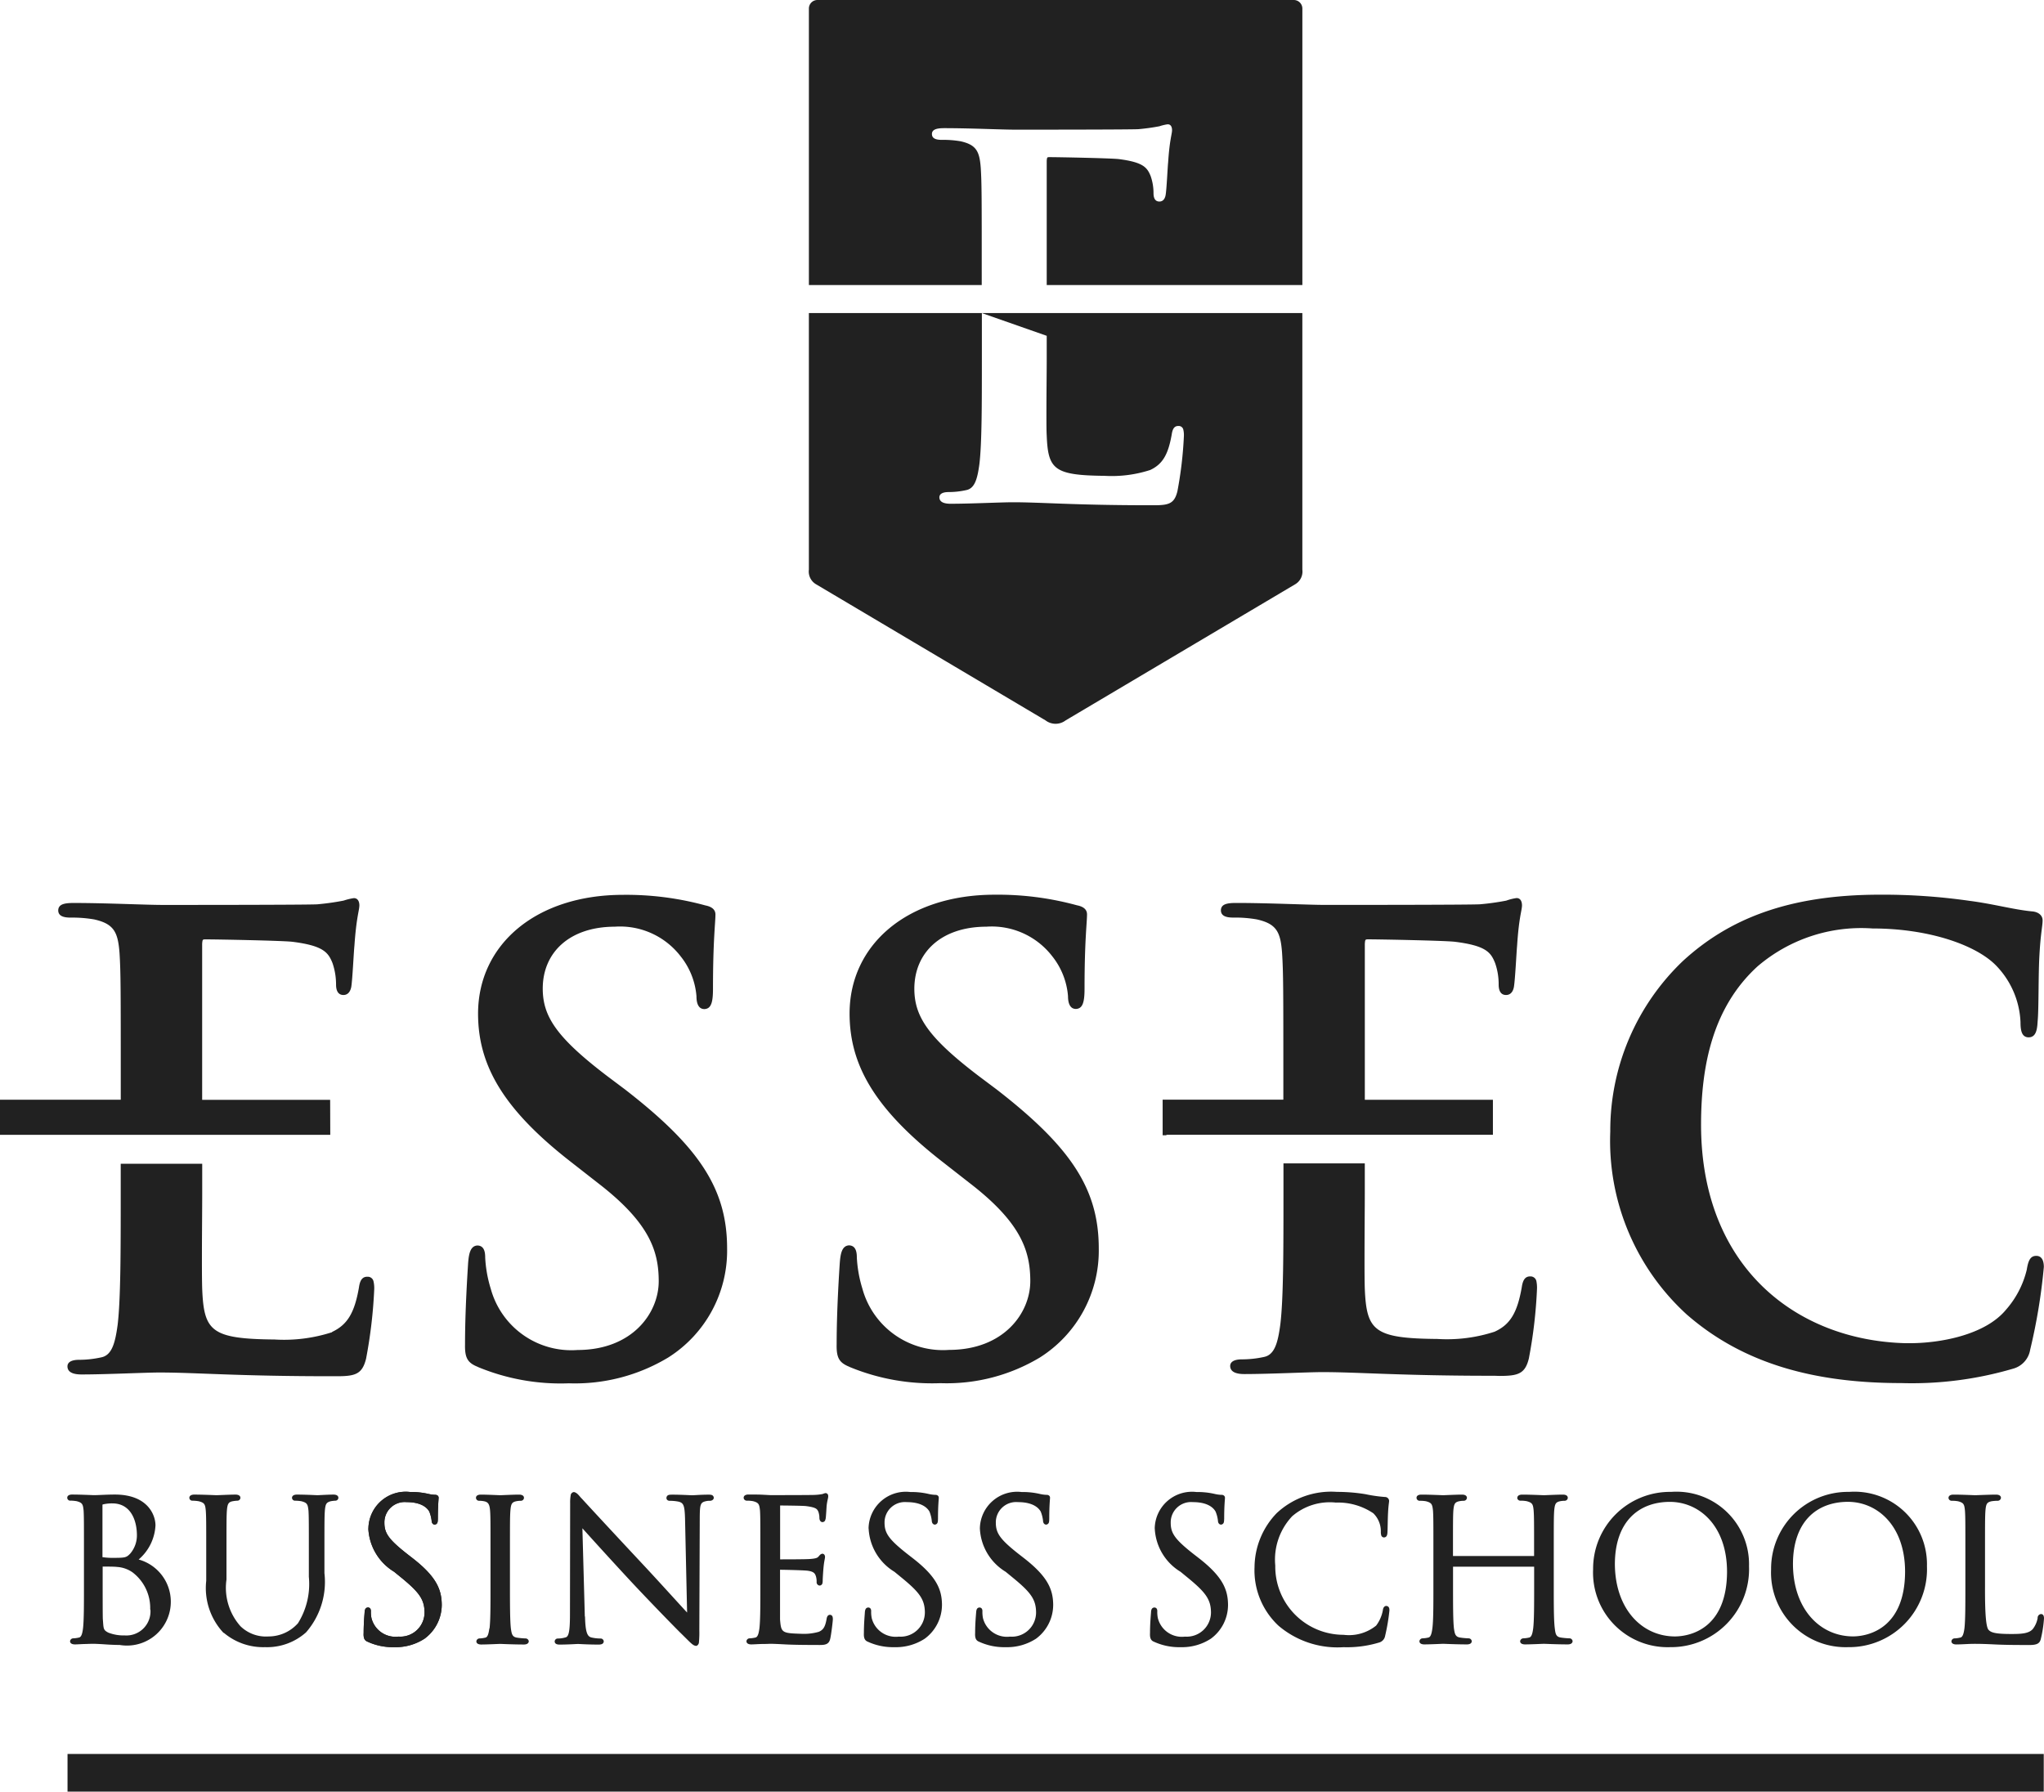
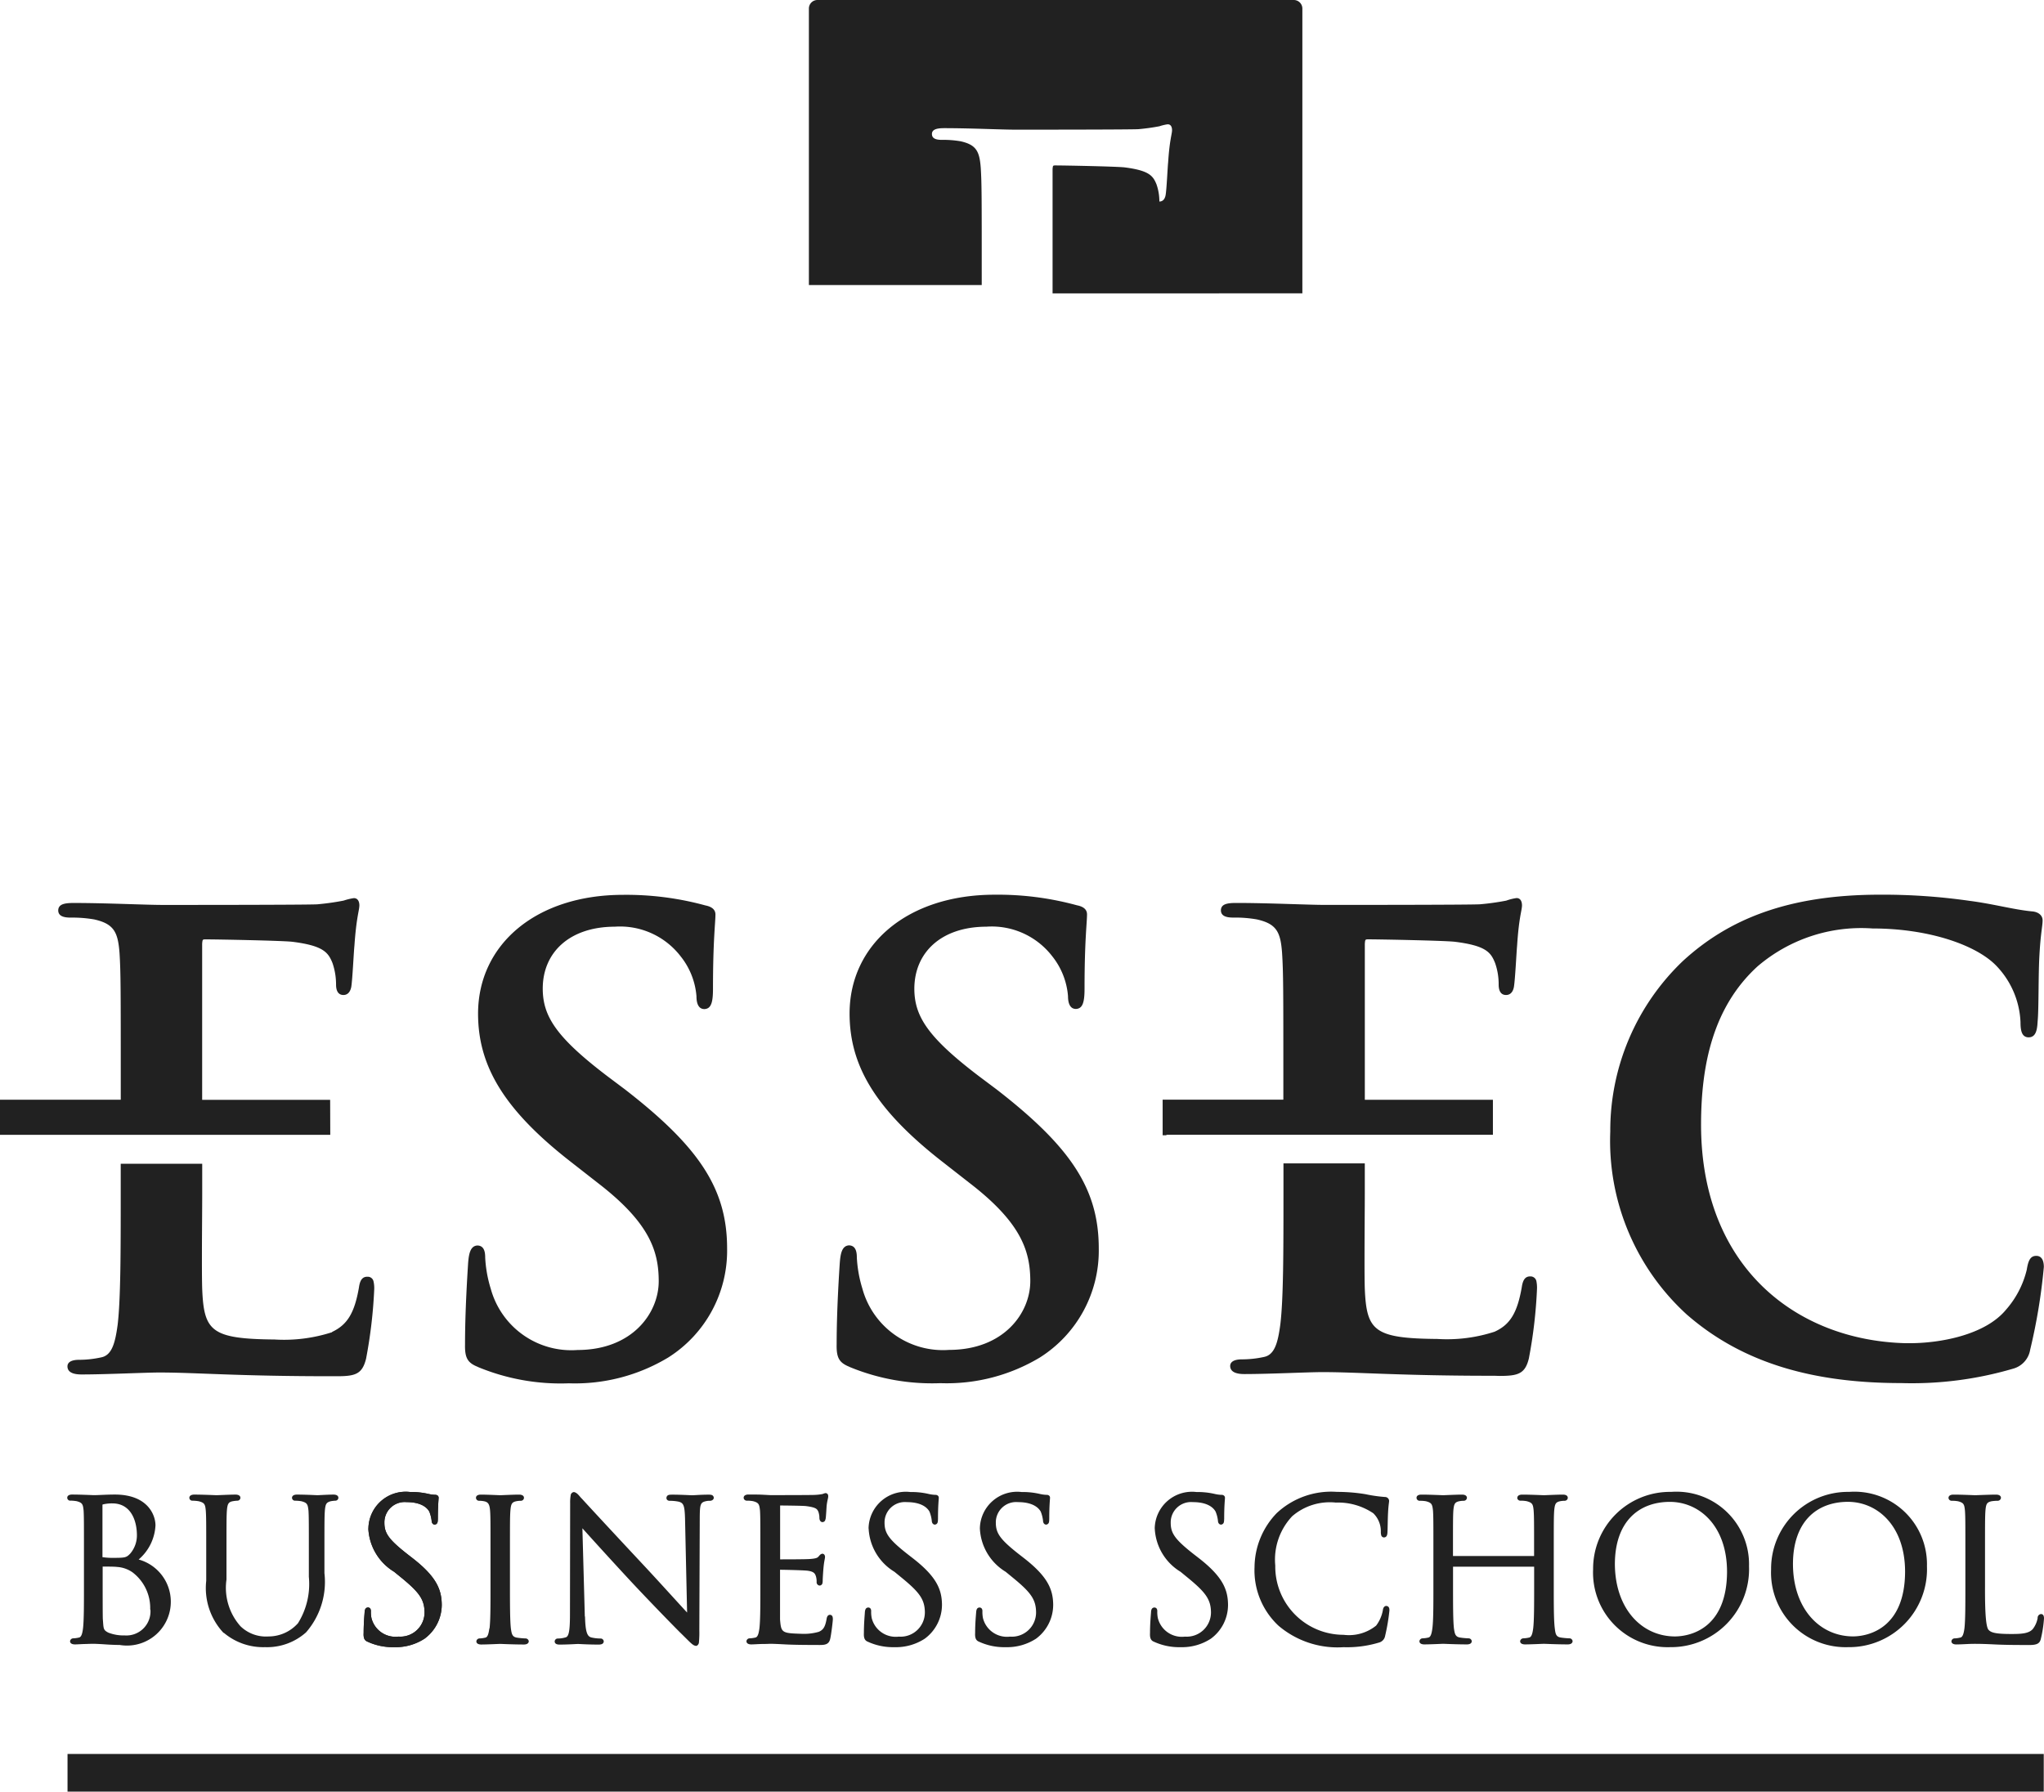
<svg xmlns="http://www.w3.org/2000/svg" id="Logo_essec_noir" data-name="Logo essec noir" width="104.791" height="91.86" viewBox="0 0 104.791 91.86">
  <g id="Group_130" data-name="Group 130" transform="translate(0 45.873)">
    <path id="Path_1" data-name="Path 1" d="M76.632,62.373a7.891,7.891,0,0,1-2.942.374c-3.245-.029-3.629-.413-3.72-2.574-.011-.305-.014-.836-.014-1.443,0-1.215.014-2.754.014-3.472V53.746H65.8v1.512c0,2.919,0,5.426-.161,6.745-.124.926-.288,1.562-.844,1.668a5.294,5.294,0,0,1-1.127.122c-.379,0-.6.117-.6.343.007.31.32.411.727.411,1.267,0,3.272-.1,4-.1,1.865,0,4,.188,8.79.188.109,0,.211.007.306.007.945,0,1.3-.112,1.491-.9a24.378,24.378,0,0,0,.415-3.541,1.661,1.661,0,0,0-.033-.433.306.306,0,0,0-.308-.228c-.278-.007-.388.211-.438.551-.225,1.291-.583,1.912-1.378,2.277M24.5,64.184a11.053,11.053,0,0,0,4.666.837A9.264,9.264,0,0,0,34.255,63.7a6.477,6.477,0,0,0,3.022-5.594c0-3.045-1.423-5.2-5.235-8.153l-.89-.668c-2.63-2-3.324-3.077-3.327-4.5,0-1.853,1.37-3.169,3.687-3.176A3.92,3.92,0,0,1,34.9,43.135a3.75,3.75,0,0,1,.806,2.038c0,.383.111.66.407.66.351-.014.44-.355.44-1.041,0-2.471.125-3.379.126-3.807,0-.278-.227-.41-.513-.466a15.368,15.368,0,0,0-4.241-.543c-4.441.008-7.409,2.54-7.416,6.086,0,2.6,1.229,4.853,4.729,7.583l1.46,1.141c2.619,2.027,3.07,3.472,3.073,5,0,1.633-1.35,3.523-4.16,3.527a4.282,4.282,0,0,1-4.451-3.14,6.5,6.5,0,0,1-.285-1.592c0-.243-.029-.622-.405-.626-.36.023-.435.434-.471.908-.031.506-.158,2.411-.158,4.161-.015.694.131.947.658,1.156m19.051,0h0a11.052,11.052,0,0,0,4.665.834A9.269,9.269,0,0,0,53.307,63.7a6.479,6.479,0,0,0,3.024-5.594c0-3.045-1.427-5.2-5.238-8.153l-.891-.668c-2.631-2-3.324-3.077-3.326-4.5.007-1.853,1.375-3.169,3.688-3.176a3.916,3.916,0,0,1,3.384,1.519,3.75,3.75,0,0,1,.806,2.038c0,.381.112.66.406.66.352-.014.442-.355.442-1.041,0-2.471.127-3.379.127-3.807,0-.278-.226-.41-.516-.466a15.359,15.359,0,0,0-4.238-.543c-4.44.008-7.411,2.54-7.419,6.083,0,2.6,1.233,4.855,4.731,7.588l1.46,1.141c2.619,2.025,3.071,3.47,3.074,5,0,1.633-1.351,3.523-4.163,3.527a4.28,4.28,0,0,1-4.445-3.14,6.56,6.56,0,0,1-.285-1.592c0-.243-.031-.622-.406-.628-.364.025-.433.436-.469.908-.033.508-.16,2.414-.16,4.163-.016.694.13.945.654,1.156M17.027,62.4a7.987,7.987,0,0,1-2.946.375c-3.242-.032-3.625-.415-3.714-2.577-.011-.306-.015-.834-.015-1.443,0-1.217.015-2.752.015-3.473V53.763H6.189v1.515c0,2.915,0,5.424-.158,6.745-.126.924-.29,1.563-.848,1.669a5.269,5.269,0,0,1-1.125.124c-.379,0-.6.112-.6.34.006.309.312.411.723.411,1.272,0,3.272-.1,4-.1,1.865,0,3.994.191,8.787.191l.309,0c.945,0,1.294-.109,1.491-.9a24.884,24.884,0,0,0,.417-3.541,1.551,1.551,0,0,0-.037-.429.3.3,0,0,0-.309-.231c-.278-.007-.388.207-.436.547-.224,1.292-.585,1.911-1.377,2.282m-.1-11.9H10.364v-8c.017-.218.028-.218.134-.227.628,0,3.969.063,4.494.124,1.582.2,1.833.542,2.053,1.086a3.392,3.392,0,0,1,.184,1.111c0,.281.09.529.375.531s.378-.264.406-.422c.063-.4.126-1.789.16-2.1.1-1.461.251-1.812.254-2.071,0-.154-.051-.372-.281-.374a3.056,3.056,0,0,0-.525.127,13.1,13.1,0,0,1-1.356.191c-.589.031-6.91.031-7.924.031-.881,0-2.882-.1-4.567-.1-.464,0-.775.061-.786.376,0,.3.286.374.631.374a6.606,6.606,0,0,1,1.212.093c1.019.228,1.219.653,1.3,1.726.063,1.01.063,1.9.063,6.719v.8H0v1.8H.187v0H16.932ZM59.8,52.277H76.538V50.483H69.971v-8c.017-.213.026-.216.135-.226.626,0,3.966.064,4.49.126,1.582.2,1.834.537,2.053,1.086a3.28,3.28,0,0,1,.184,1.108c0,.285.09.534.378.534s.378-.263.405-.421c.065-.4.131-1.791.162-2.1.093-1.466.249-1.813.251-2.073,0-.155-.05-.376-.28-.376a2.611,2.611,0,0,0-.525.131,12.709,12.709,0,0,1-1.358.189c-.588.031-6.906.031-7.921.031-.882,0-2.887-.1-4.565-.1-.467,0-.777.055-.787.374,0,.3.282.376.627.376a6.391,6.391,0,0,1,1.218.094c1.015.227,1.214.652,1.291,1.724.065,1.01.065,1.9.065,6.719v.8l-6.188,0v1.825H59.8ZM86.519,61.53l.06-.069-.06.069c2.911,2.524,6.583,3.479,10.942,3.479a18.383,18.383,0,0,0,5.742-.737,1.209,1.209,0,0,0,.88-.977,29.78,29.78,0,0,0,.7-4.24c0-.259-.071-.561-.375-.568s-.422.215-.5.707a4.793,4.793,0,0,1-1.063,2.051c-1.088,1.321-3.433,1.722-4.947,1.719l-.213,0c-5.6-.148-10.46-3.907-10.476-11.172v-.026c0-3.058.608-6.026,2.89-8.117A8.178,8.178,0,0,1,96,41.7c2.9,0,5.359.859,6.372,1.94a4.429,4.429,0,0,1,1.214,2.858c0,.433.061.772.407.785.372,0,.448-.35.471-.815.064-.642.032-2.383.094-3.424.062-1.109.161-1.475.161-1.75.007-.24-.186-.446-.557-.471-.941-.092-1.957-.379-3.171-.537a31.267,31.267,0,0,0-4.611-.318c-4.744,0-7.784,1.277-10.088,3.387a12.013,12.013,0,0,0-3.737,8.754,12.049,12.049,0,0,0,3.962,9.421M3.462,85.955H104.778V84.024H3.462ZM77.784,70.891a.158.158,0,0,0,.165.148,1.631,1.631,0,0,1,.313.024c.3.078.335.156.365.489.022.313.022.587.022,2.143v.18H74.491V73.7c0-1.556,0-1.83.018-2.143.03-.347.073-.44.3-.489a1.221,1.221,0,0,1,.232-.024.161.161,0,0,0,.165-.148c0-.135-.143-.168-.244-.168-.3,0-.931.031-.974.031s-.675-.031-1.123-.031c-.1,0-.243.031-.243.168a.157.157,0,0,0,.164.148,1.7,1.7,0,0,1,.318.024c.3.078.328.156.363.489.02.313.02.587.02,2.143V75.44c0,.955,0,1.74-.052,2.145-.04.295-.093.457-.218.474a1.483,1.483,0,0,1-.282.038.165.165,0,0,0-.164.147c0,.132.141.164.246.164.3,0,.93-.031.972-.031s.674.031,1.221.031c.116,0,.239-.037.244-.164a.164.164,0,0,0-.162-.147,3.658,3.658,0,0,1-.435-.04c-.241-.037-.275-.179-.317-.469-.046-.407-.046-1.193-.046-2.147V74.424h4.158V75.44c0,.955,0,1.74-.049,2.147-.039.293-.094.455-.22.472a1.448,1.448,0,0,1-.281.038.169.169,0,0,0-.168.147c0,.133.145.164.248.164.3,0,.93-.031.971-.031s.677.031,1.225.031c.114,0,.236-.037.246-.164a.162.162,0,0,0-.165-.147,3.722,3.722,0,0,1-.435-.04c-.246-.037-.278-.177-.313-.469-.053-.407-.053-1.193-.053-2.147V73.7c0-1.556,0-1.83.021-2.143.032-.347.072-.44.3-.489a1.189,1.189,0,0,1,.232-.024.16.16,0,0,0,.166-.148c0-.137-.143-.168-.247-.168-.3,0-.932.031-.974.031s-.673-.031-1.12-.031c-.1,0-.246.032-.246.168M90.8,74.557a3.823,3.823,0,0,0,3.943,3.992A3.994,3.994,0,0,0,98.79,74.4,3.719,3.719,0,0,0,94.8,70.588a3.939,3.939,0,0,0-4,3.969m6.869.117c-.007,2.848-1.8,3.314-2.658,3.324-1.734,0-3.09-1.439-3.09-3.72.007-2.142,1.193-3.174,2.814-3.18,1.52,0,2.929,1.232,2.934,3.576M85.615,78.549A4,4,0,0,0,89.668,74.4a3.72,3.72,0,0,0-3.993-3.812,3.939,3.939,0,0,0-4,3.969,3.822,3.822,0,0,0,3.941,3.992M85.606,71.1c1.521,0,2.93,1.232,2.935,3.576-.007,2.848-1.792,3.314-2.661,3.324-1.73,0-3.082-1.439-3.089-3.72.009-2.142,1.195-3.174,2.814-3.18m15.107,6.49c-.04.293-.1.455-.219.469a1.349,1.349,0,0,1-.284.04.166.166,0,0,0-.164.145c0,.135.145.166.242.166.155,0,.375-.011.575-.021s.367-.01.4-.01c.287,0,.595.01,1.011.031s.937.029,1.654.029a1.226,1.226,0,0,0,.129,0c.406,0,.528-.1.577-.333a6.175,6.175,0,0,0,.157-1.018.351.351,0,0,0-.02-.146.134.134,0,0,0-.131-.09.192.192,0,0,0-.174.205,1.29,1.29,0,0,1-.24.552c-.2.246-.6.267-1.135.265-.775,0-1.007-.072-1.129-.2-.135-.111-.2-.761-.194-2.215V73.7c0-1.556,0-1.83.021-2.143.031-.347.069-.435.314-.489a2.255,2.255,0,0,1,.311-.024.167.167,0,0,0,.171-.148c0-.135-.145-.168-.248-.168-.3,0-1.027.031-1.074.031s-.671-.031-1.119-.031c-.1,0-.243.031-.248.168a.16.16,0,0,0,.166.148,1.736,1.736,0,0,1,.318.024c.3.078.328.156.36.489.021.313.021.587.021,2.143V75.44c0,.955,0,1.74-.048,2.147m-32.239-6.45a3.23,3.23,0,0,1,1.931.546,1.282,1.282,0,0,1,.388.948.658.658,0,0,0,.02.182.15.15,0,0,0,.149.111c.15-.014.166-.152.172-.287.011-.158.011-.7.032-1.025.02-.358.047-.463.052-.562a.209.209,0,0,0-.209-.2A7.409,7.409,0,0,1,70,70.705a9.04,9.04,0,0,0-1.455-.117,4.088,4.088,0,0,0-3.089,1.087,4.029,4.029,0,0,0-1.139,2.77,3.881,3.881,0,0,0,1.23,3.006,4.666,4.666,0,0,0,3.333,1.1,5.676,5.676,0,0,0,1.82-.238.428.428,0,0,0,.312-.343,10.1,10.1,0,0,0,.22-1.3c0-.081,0-.215-.156-.235-.118,0-.173.122-.18.22a1.856,1.856,0,0,1-.345.789,2.217,2.217,0,0,1-1.671.472,3.5,3.5,0,0,1-3.5-3.551,3.243,3.243,0,0,1,.869-2.53,2.951,2.951,0,0,1,2.224-.7m-49.59,1.326a2.744,2.744,0,0,0,1.322,2.222l.449.366c.851.709,1.106,1.067,1.111,1.722a1.242,1.242,0,0,1-1.336,1.236,1.267,1.267,0,0,1-1.385-.946,1.555,1.555,0,0,1-.03-.351.253.253,0,0,0-.024-.125.142.142,0,0,0-.131-.071c-.139.011-.157.139-.166.239-.009.16-.049.561-.049,1.062-.016.251.033.388.2.453a3.091,3.091,0,0,0,1.372.28,2.707,2.707,0,0,0,1.549-.434,2.159,2.159,0,0,0,.883-1.721c0-.82-.3-1.475-1.486-2.4l-.278-.216c-.953-.749-1.174-1.069-1.176-1.6a1.04,1.04,0,0,1,1.134-1.065c.886,0,1.111.391,1.166.482a1.794,1.794,0,0,1,.121.466c0,.063.026.2.164.205.162-.032.15-.164.156-.313,0-.678.038-.991.038-1.056a.135.135,0,0,0-.053-.121.191.191,0,0,0-.131-.037,1.665,1.665,0,0,1-.331-.045,3.941,3.941,0,0,0-.942-.1,1.912,1.912,0,0,0-2.142,1.874m6.2,5.123c-.041.295-.093.457-.22.474a1.485,1.485,0,0,1-.28.038.166.166,0,0,0-.166.147c0,.132.142.164.244.164.3,0,.933-.031.973-.031s.677.031,1.224.031c.114,0,.239-.038.246-.164a.166.166,0,0,0-.166-.147,3.722,3.722,0,0,1-.435-.04c-.244-.037-.275-.179-.316-.469-.046-.407-.048-1.193-.048-2.147V73.7c0-1.556,0-1.83.022-2.143.029-.347.072-.44.3-.489a1.207,1.207,0,0,1,.233-.024.158.158,0,0,0,.164-.148c0-.135-.142-.168-.244-.168-.3,0-.93.031-.974.031s-.671-.031-1-.031c-.1,0-.243.032-.243.168a.157.157,0,0,0,.163.148,1.205,1.205,0,0,1,.286.032c.177.046.25.15.275.481.021.313.021.587.021,2.143V75.44c0,.955,0,1.74-.049,2.145m-13.62.231a3.12,3.12,0,0,0,2.106.733h.007a3,3,0,0,0,2.1-.759,3.936,3.936,0,0,0,.942-3.035V73.7c0-1.556,0-1.83.021-2.143.031-.347.073-.427.3-.489a1.626,1.626,0,0,1,.228-.028.156.156,0,0,0,.166-.145c0-.135-.141-.168-.244-.168-.3,0-.774.032-.834.031s-.606-.031-1.054-.031c-.1,0-.243.032-.246.168a.155.155,0,0,0,.168.145,2,2,0,0,1,.314.028c.3.078.328.156.364.489.018.313.018.587.018,2.143v1.241a3.8,3.8,0,0,1-.556,2.379A2.018,2.018,0,0,1,13.769,78a1.873,1.873,0,0,1-1.442-.525,2.968,2.968,0,0,1-.716-2.391V73.7c0-1.556,0-1.83.02-2.143.029-.347.075-.445.293-.489a1.808,1.808,0,0,1,.236-.028.156.156,0,0,0,.165-.145c0-.135-.143-.168-.247-.168-.3,0-.9.032-.982.031s-.693-.031-1.143-.031c-.1,0-.243.032-.246.168a.155.155,0,0,0,.169.145,1.977,1.977,0,0,1,.313.028c.3.078.331.156.362.489.022.313.022.587.022,2.143v1.447a3.359,3.359,0,0,0,.89,2.673m18.519-.846-.124-4.52c.443.494,1.431,1.585,2.437,2.67,1.058,1.137,2.484,2.592,2.6,2.7.53.519.618.638.782.659h.011c.071,0,.145-.1.145-.183a5.2,5.2,0,0,0,.02-.609l.022-5.822c.007-.611.029-.74.3-.8a.769.769,0,0,1,.22-.024c.087,0,.194-.047.2-.157-.022-.163-.169-.156-.265-.158-.411,0-.745.032-.845.031s-.582-.031-1.033-.031c-.107.006-.257-.014-.285.158a.148.148,0,0,0,.036.108.174.174,0,0,0,.132.049,2.314,2.314,0,0,1,.465.046c.25.068.3.205.32.862l.106,4.821c-.432-.465-1.37-1.507-2.23-2.429-1.53-1.636-3.013-3.239-3.156-3.4-.115-.1-.23-.317-.414-.348a.183.183,0,0,0-.168.168,2.18,2.18,0,0,0-.028.413l-.009,5.691c0,.917-.071,1.151-.236,1.182a1.352,1.352,0,0,1-.382.055.16.16,0,0,0-.166.145c0,.15.16.166.244.166.45,0,.873-.031.952-.031s.489.031,1.054.031c.115,0,.257-.018.266-.166a.16.16,0,0,0-.165-.145,2.134,2.134,0,0,1-.475-.055c-.2-.056-.3-.251-.321-1.072M3.607,71.036a2.038,2.038,0,0,1,.318.028c.3.078.328.156.362.489.017.313.017.587.017,2.142V75.44c0,.955,0,1.74-.048,2.145-.037.295-.093.457-.219.474a1.5,1.5,0,0,1-.279.038.166.166,0,0,0-.166.147c0,.132.143.164.246.164.154,0,.383-.021.576-.021.21-.01.378-.01.4-.01.034,0,.314.01.6.031s.607.029.724.029a2.247,2.247,0,0,0,.97-4.382,2.462,2.462,0,0,0,.863-1.75c0-.534-.4-1.578-2.075-1.58-.46,0-.849.031-1.082.031-.041,0-.673-.031-1.124-.031-.1,0-.242.031-.243.168a.153.153,0,0,0,.165.145m4.1,5.587a1.235,1.235,0,0,1-1.314,1.323,2.181,2.181,0,0,1-.836-.14c-.277-.14-.25-.2-.29-.7-.009-.138-.009-1.377-.009-2.138v-.552c.172,0,.63,0,.735.018a1.556,1.556,0,0,1,.792.274A2.3,2.3,0,0,1,7.7,76.623M5.253,73.912V71.245s.011-.013.052-.021a2.048,2.048,0,0,1,.458-.046c.906,0,1.251.815,1.256,1.623a1.436,1.436,0,0,1-.336.943c-.2.216-.273.223-.841.227a3.542,3.542,0,0,1-.59-.037h0Zm33.03-2.873a1.7,1.7,0,0,1,.318.024c.3.078.329.156.363.489.018.313.018.587.018,2.143V75.44c0,.955,0,1.74-.049,2.147-.039.293-.093.455-.219.472a1.448,1.448,0,0,1-.281.038.165.165,0,0,0-.164.145c0,.135.141.166.243.166.156,0,.385-.021.578-.021s.378-.01.4-.01c.147,0,.383.01.769.031s.939.029,1.685.029a1.227,1.227,0,0,0,.126,0c.285,0,.441-.068.495-.326.053-.228.131-.887.133-.985a.493.493,0,0,0-.011-.123.142.142,0,0,0-.134-.112c-.124,0-.163.119-.177.222-.072.4-.168.55-.4.65a2.77,2.77,0,0,1-.919.1c-.982-.028-1.01-.065-1.066-.731,0-.064,0-.241,0-.455,0-.429,0-1.016,0-1.242v-.854c.207,0,1.145.022,1.395.047.365.044.4.165.444.287a.924.924,0,0,1,.036.3.169.169,0,0,0,.154.176.153.153,0,0,0,.147-.131.68.68,0,0,0,.011-.148c0-.057.021-.43.04-.622.028-.326.076-.475.079-.566a.2.2,0,0,0-.031-.11.139.139,0,0,0-.1-.057c-.117.02-.142.087-.216.16-.055.064-.169.092-.409.111-.207.02-1.33.02-1.546.02V71.286c.2,0,1.181.011,1.325.03.534.069.572.153.635.288a.972.972,0,0,1,.054.321c0,.083.038.214.166.214.138-.023.135-.126.154-.176.022-.135.042-.569.051-.663.03-.275.077-.371.081-.475,0-.049,0-.154-.129-.176a.544.544,0,0,0-.153.047,2.645,2.645,0,0,1-.415.047c-.224.011-2.206.011-2.273.011l-.4-.021c-.224-.01-.492-.01-.722-.01-.1,0-.24.031-.244.168a.16.16,0,0,0,.165.148" transform="translate(0 -39.968)" fill="#212121" />
    <path id="Path_2" data-name="Path 2" d="M16.484,68.52a2.745,2.745,0,0,0,1.322,2.222l.449.366c.851.709,1.106,1.067,1.111,1.722a1.242,1.242,0,0,1-1.336,1.236,1.267,1.267,0,0,1-1.385-.946,1.555,1.555,0,0,1-.03-.351.253.253,0,0,0-.024-.125.14.14,0,0,0-.131-.071c-.139.011-.157.138-.166.238-.009.161-.051.562-.051,1.063-.015.251.034.388.2.453a3.088,3.088,0,0,0,1.372.28,2.716,2.716,0,0,0,1.549-.434,2.159,2.159,0,0,0,.883-1.721c0-.82-.3-1.475-1.486-2.4l-.278-.216c-.953-.749-1.174-1.069-1.176-1.6a1.042,1.042,0,0,1,1.134-1.066c.886,0,1.111.393,1.166.483a1.794,1.794,0,0,1,.121.466c0,.063.026.2.164.205.162-.032.15-.164.156-.313,0-.678.038-.991.038-1.056a.138.138,0,0,0-.053-.122.2.2,0,0,0-.131-.036,1.762,1.762,0,0,1-.331-.045,3.889,3.889,0,0,0-.942-.1,1.912,1.912,0,0,0-2.142,1.874" transform="translate(2.4 -36.025)" fill="#212121" />
    <path id="Path_3" data-name="Path 3" d="M43.8,68.52a2.742,2.742,0,0,0,1.322,2.222l.446.366c.854.709,1.11,1.067,1.113,1.722a1.242,1.242,0,0,1-1.337,1.236,1.269,1.269,0,0,1-1.385-.946,1.616,1.616,0,0,1-.029-.351.241.241,0,0,0-.024-.125.141.141,0,0,0-.132-.071c-.137.011-.155.138-.164.238-.011.161-.053.562-.053,1.063-.014.251.034.388.2.453a3.081,3.081,0,0,0,1.372.28,2.721,2.721,0,0,0,1.549-.434,2.159,2.159,0,0,0,.88-1.721c0-.82-.3-1.475-1.484-2.4l-.278-.216c-.953-.749-1.175-1.069-1.178-1.6a1.041,1.041,0,0,1,1.134-1.066c.886,0,1.111.393,1.167.483a1.839,1.839,0,0,1,.119.466c0,.063.026.2.164.205.162-.032.15-.164.155-.313,0-.678.039-.991.039-1.056a.138.138,0,0,0-.051-.122.2.2,0,0,0-.132-.036,1.759,1.759,0,0,1-.332-.045,3.876,3.876,0,0,0-.94-.1A1.912,1.912,0,0,0,43.8,68.52" transform="translate(6.436 -36.025)" fill="#212121" />
    <path id="Path_4" data-name="Path 4" d="M51.611,68.52a2.745,2.745,0,0,0,1.322,2.222l.446.366c.853.709,1.11,1.067,1.114,1.722a1.244,1.244,0,0,1-1.335,1.236,1.268,1.268,0,0,1-1.388-.946,1.555,1.555,0,0,1-.03-.351.263.263,0,0,0-.022-.125.145.145,0,0,0-.132-.071c-.14.011-.16.138-.166.238-.009.161-.052.562-.052,1.063-.014.251.034.388.2.453a3.086,3.086,0,0,0,1.37.28,2.705,2.705,0,0,0,1.548-.434,2.147,2.147,0,0,0,.881-1.721c0-.82-.3-1.475-1.483-2.4l-.279-.216c-.954-.749-1.176-1.069-1.176-1.6a1.042,1.042,0,0,1,1.136-1.066c.884,0,1.109.393,1.163.483a1.708,1.708,0,0,1,.122.466c0,.063.026.2.164.205.162-.032.148-.164.156-.313,0-.678.04-.991.04-1.056a.143.143,0,0,0-.055-.122.19.19,0,0,0-.13-.036,1.748,1.748,0,0,1-.332-.045,3.893,3.893,0,0,0-.943-.1,1.912,1.912,0,0,0-2.141,1.874" transform="translate(7.591 -36.025)" fill="#212121" />
    <path id="Path_5" data-name="Path 5" d="M38.831,68.52a2.744,2.744,0,0,0,1.323,2.222l.446.366c.854.709,1.109,1.067,1.114,1.722a1.244,1.244,0,0,1-1.337,1.236,1.268,1.268,0,0,1-1.387-.946,1.555,1.555,0,0,1-.03-.351.251.251,0,0,0-.023-.125.14.14,0,0,0-.131-.071c-.138.011-.158.138-.168.238-.008.161-.05.562-.05,1.063-.014.251.036.388.2.453a3.089,3.089,0,0,0,1.37.28,2.711,2.711,0,0,0,1.549-.434,2.161,2.161,0,0,0,.884-1.721c0-.82-.3-1.475-1.488-2.4l-.278-.216c-.953-.749-1.175-1.069-1.178-1.6a1.043,1.043,0,0,1,1.136-1.066c.884,0,1.111.393,1.166.483a1.792,1.792,0,0,1,.119.466c0,.063.026.2.164.205.162-.032.149-.164.155-.313,0-.678.04-.991.04-1.056a.144.144,0,0,0-.053-.122.2.2,0,0,0-.132-.036,1.762,1.762,0,0,1-.331-.045,3.872,3.872,0,0,0-.941-.1,1.912,1.912,0,0,0-2.143,1.874" transform="translate(5.702 -36.025)" fill="#212121" />
  </g>
  <g id="Group_129" data-name="Group 129" transform="translate(41.469)">
-     <path id="Path_6" data-name="Path 6" d="M61.429,27.138V13.983H44.992l3.332,1.168v1.207c0,.574-.015,1.8-.015,2.767,0,.486,0,.908.015,1.149.07,1.726.374,2.03,2.962,2.056a6.4,6.4,0,0,0,2.346-.3c.634-.3.918-.787,1.1-1.819.04-.272.125-.443.348-.437a.24.24,0,0,1,.246.184,1.222,1.222,0,0,1,.03.343,20.017,20.017,0,0,1-.333,2.825c-.155.626-.435.712-1.188.712h-.248c-3.817,0-5.517-.153-7-.153-.578,0-2.173.077-3.19.077-.326,0-.572-.08-.576-.327,0-.182.174-.273.476-.273a4.113,4.113,0,0,0,.9-.1c.443-.085.575-.595.675-1.33.127-1.053.127-3.053.127-5.377V13.983H36.13V27.138a.756.756,0,0,0,.358.746l11.773,6.984h0a.851.851,0,0,0,1.035,0h0l11.776-6.984a.756.756,0,0,0,.357-.746" transform="translate(-36.13 2.067)" fill="#212121" />
-     <path id="Path_7" data-name="Path 7" d="M60.988,0H36.569a.437.437,0,0,0-.438.438V14.615h8.861v-.638c0-3.843,0-4.552-.049-5.356-.063-.856-.222-1.195-1.034-1.377a5.273,5.273,0,0,0-.97-.073c-.274,0-.5-.06-.5-.3s.258-.3.628-.3c1.344,0,2.938.077,3.643.077.807,0,5.848,0,6.316-.025a10.752,10.752,0,0,0,1.08-.15,2.364,2.364,0,0,1,.418-.1c.187,0,.225.177.225.3,0,.205-.125.484-.2,1.649-.028.25-.075,1.36-.129,1.675-.022.127-.09.336-.321.336s-.3-.2-.3-.425a2.645,2.645,0,0,0-.148-.884c-.177-.434-.374-.706-1.633-.867-.422-.048-3.085-.1-3.585-.1-.086.009-.093.009-.109.182v6.377H61.43V.438A.44.44,0,0,0,60.988,0" transform="translate(-36.13)" fill="#212121" />
+     <path id="Path_7" data-name="Path 7" d="M60.988,0H36.569a.437.437,0,0,0-.438.438V14.615h8.861v-.638c0-3.843,0-4.552-.049-5.356-.063-.856-.222-1.195-1.034-1.377a5.273,5.273,0,0,0-.97-.073c-.274,0-.5-.06-.5-.3s.258-.3.628-.3c1.344,0,2.938.077,3.643.077.807,0,5.848,0,6.316-.025a10.752,10.752,0,0,0,1.08-.15,2.364,2.364,0,0,1,.418-.1c.187,0,.225.177.225.3,0,.205-.125.484-.2,1.649-.028.25-.075,1.36-.129,1.675-.022.127-.09.336-.321.336a2.645,2.645,0,0,0-.148-.884c-.177-.434-.374-.706-1.633-.867-.422-.048-3.085-.1-3.585-.1-.086.009-.093.009-.109.182v6.377H61.43V.438A.44.44,0,0,0,60.988,0" transform="translate(-36.13)" fill="#212121" />
  </g>
</svg>